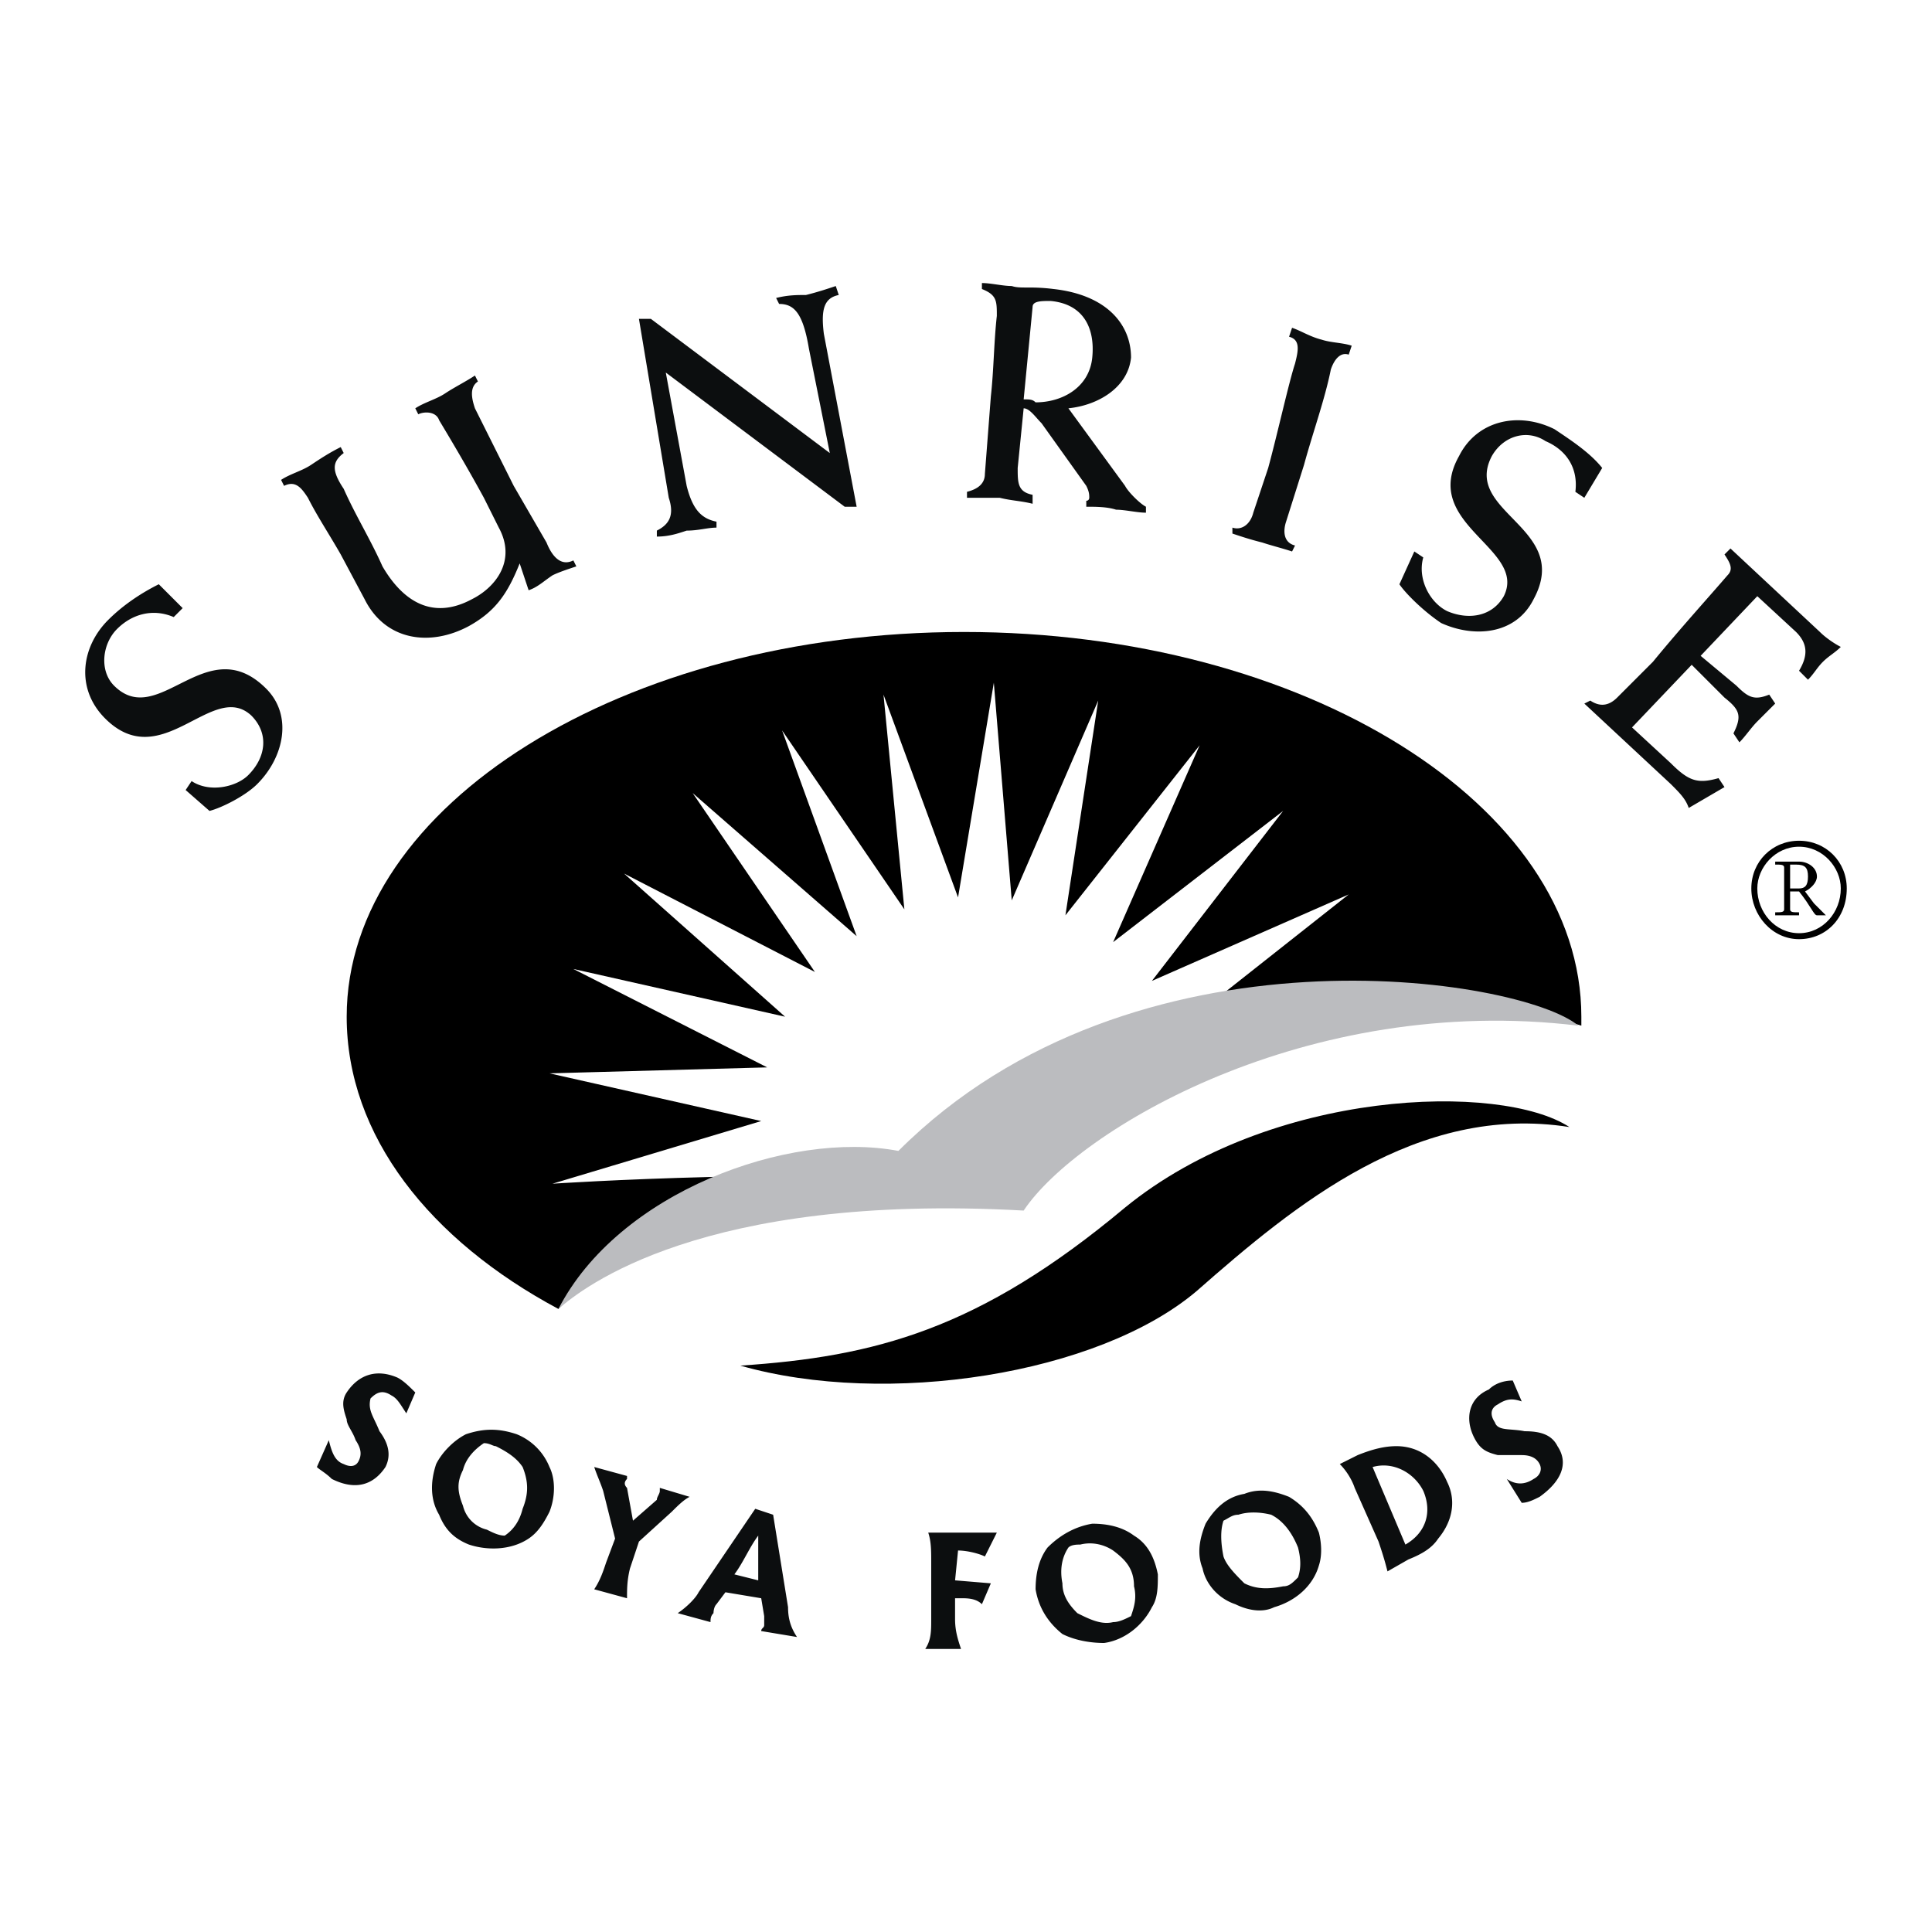
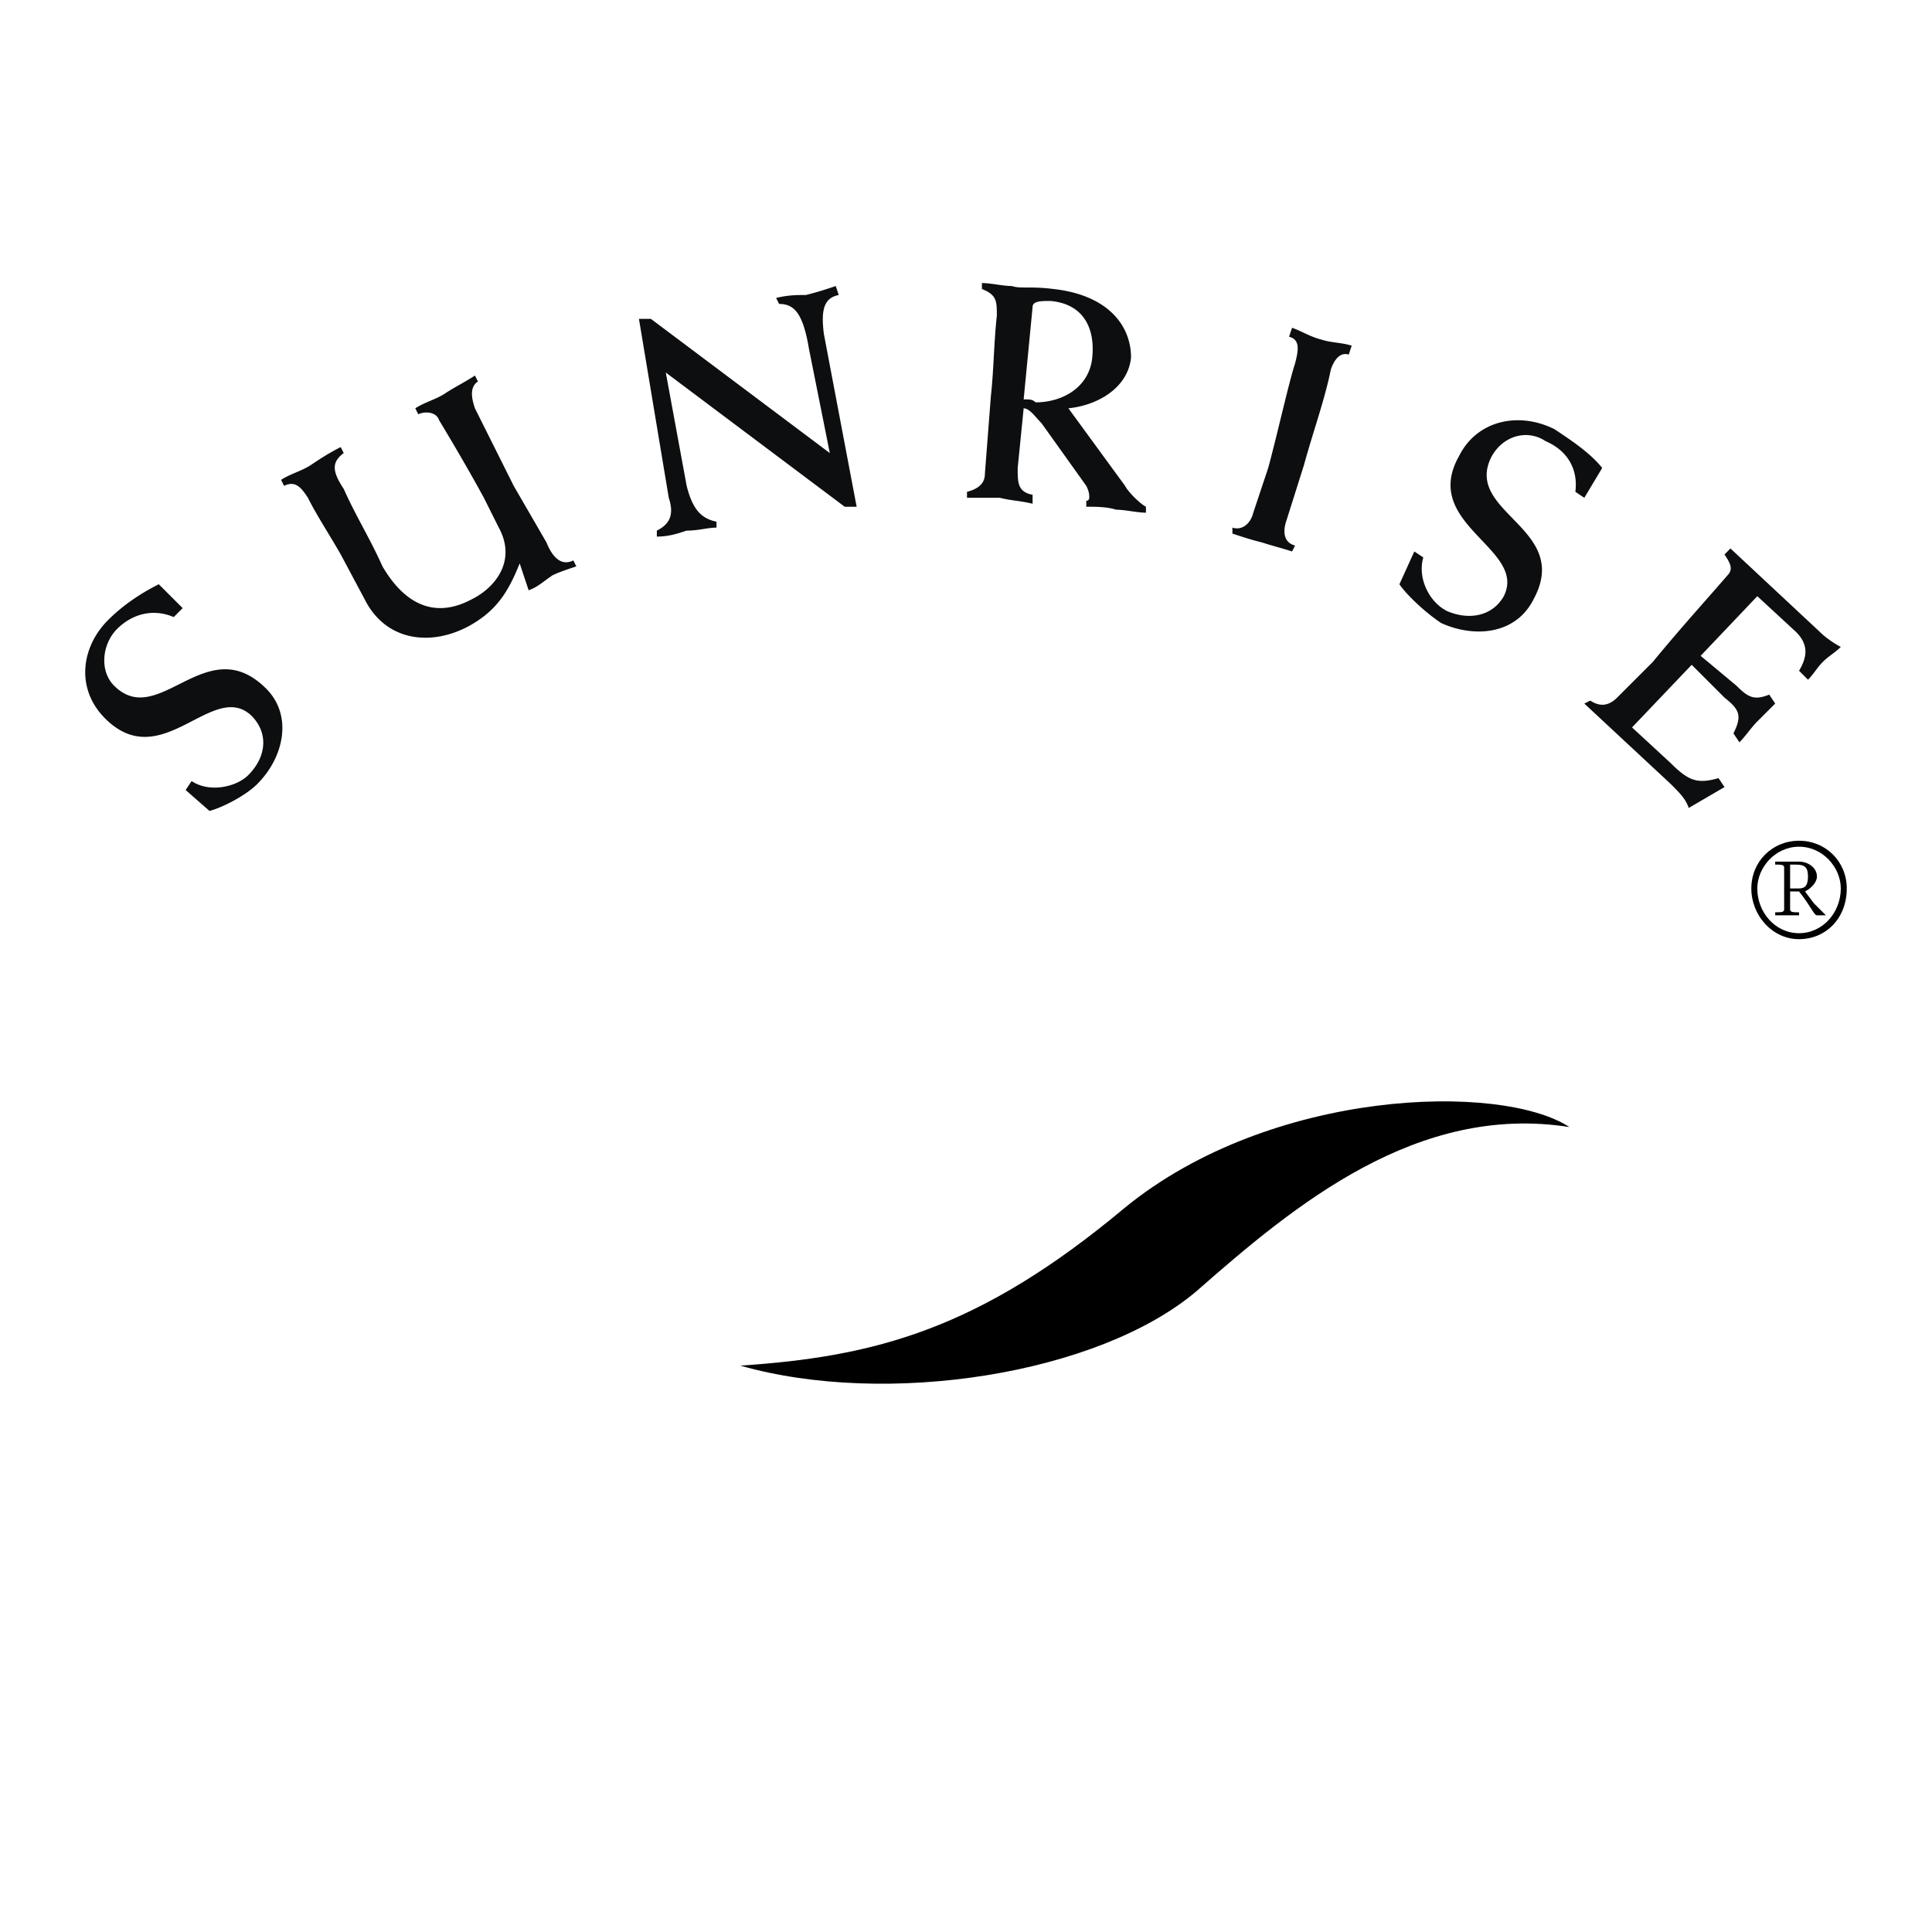
<svg xmlns="http://www.w3.org/2000/svg" width="2500" height="2500" viewBox="0 0 192.756 192.756">
  <g fill-rule="evenodd" clip-rule="evenodd">
-     <path fill="#fff" d="M0 0h192.756v192.756H0V0z" />
    <path d="M18.224 60.673l-.893.893c-2.083-.893-4.166-.297-5.653 1.19-1.487 1.488-1.785 4.165-.298 5.653 4.463 4.463 9.224-5.653 15.175.297 2.678 2.678 1.785 6.844-.893 9.521-1.19 1.19-3.57 2.381-4.761 2.678l-2.38-2.083.595-.893c1.785 1.19 4.463.595 5.653-.595 1.785-1.785 2.083-4.166.298-5.951-3.868-3.571-8.927 5.951-14.58.297-2.975-2.976-2.38-7.141.298-9.818 1.487-1.488 3.273-2.678 5.058-3.571l2.381 2.382zM28.043 47.879c.893-.595 2.083-.893 2.976-1.488.893-.595 1.785-1.19 2.975-1.785l.298.595c-1.19.893-1.19 1.785 0 3.571 1.19 2.678 2.678 5.058 3.868 7.736 2.083 3.57 5.058 5.356 8.926 3.273 2.38-1.19 4.463-3.868 2.678-7.141l-1.487-2.975c-1.785-3.273-3.571-6.249-4.463-7.736-.297-.893-1.488-.893-2.083-.595l-.298-.595c.893-.595 2.083-.893 2.976-1.488s2.083-1.19 2.976-1.785l.297.595c-.893.595-.595 1.786-.297 2.678l3.868 7.736 3.273 5.653c.595 1.487 1.488 2.38 2.678 1.785l.297.595c-.893.297-1.785.595-2.38.893-.893.595-1.488 1.19-2.38 1.488l-.893-2.678c-1.19 2.975-2.38 4.76-5.058 6.248-3.868 2.083-8.332 1.488-10.414-2.678l-2.381-4.463c-1.19-2.083-2.38-3.868-3.273-5.653-.595-.893-1.19-1.786-2.38-1.19l-.299-.596zM65.533 52.938c1.19-.595 1.785-1.488 1.19-3.273l-2.976-17.853h1.19L82.79 45.201l-2.083-10.414c-.595-3.57-1.487-4.463-2.975-4.463l-.298-.595c1.19-.297 2.083-.297 2.976-.297 1.19-.297 2.083-.595 2.975-.893l.298.893c-1.488.297-1.785 1.488-1.488 3.868l3.273 17.258h-1.19l-17.852-13.39 2.083 11.307c.595 2.38 1.488 3.273 2.976 3.571v.595c-.893 0-1.785.298-2.976.298-.893.297-1.785.595-2.975.595v-.596h-.001zM103.023 30.622c0-.595.893-.595 1.785-.595 3.273.297 4.463 2.678 4.166 5.653-.299 2.976-2.977 4.463-5.654 4.463-.297-.297-.594-.297-1.189-.297l.892-9.224zm-6.546 19.043h3.273c1.191.297 2.084.297 3.273.595v-.893c-1.488-.297-1.488-1.19-1.488-2.678l.596-5.951c.596 0 1.189.893 1.785 1.488l4.463 6.248c.297.595.297.893.297 1.19 0 0 0 .297-.297.297v.595c.893 0 2.082 0 2.975.297.893 0 2.084.297 2.977.297v-.595c-.596-.298-1.785-1.488-2.084-2.083l-5.652-7.736c2.975-.297 5.951-2.083 6.248-5.059 0-3.273-2.381-6.248-7.736-6.843-2.379-.297-3.271 0-4.164-.297-.895 0-2.084-.297-2.977-.297v.595c1.488.595 1.488 1.19 1.488 2.678-.299 2.678-.299 5.356-.596 8.034l-.596 7.736c0 .893-.594 1.488-1.785 1.785v.597zM134.562 35.382c-.893-.297-1.488.595-1.785 1.488-.596 2.976-1.785 6.249-2.678 9.521l-1.785 5.654c-.297.893-.297 2.083.893 2.38l-.297.595c-.893-.298-2.084-.595-2.977-.893-1.189-.297-2.082-.595-2.975-.893v-.594c.893.298 1.785-.297 2.082-1.488l1.488-4.463c.893-3.273 2.082-8.629 2.678-10.414.297-1.19.596-2.38-.596-2.678l.299-.893c.893.298 1.785.893 2.975 1.19.893.297 2.082.297 2.975.595l-.297.893zM158.068 49.665l-.893-.595c.297-2.38-.893-4.166-2.975-5.058-1.785-1.19-4.166-.595-5.357 1.487-2.975 5.653 8.035 7.141 4.166 14.282-1.785 3.57-5.951 3.868-9.223 2.38-1.785-1.19-3.57-2.976-4.166-3.868l1.488-3.273.893.595c-.596 2.083.594 4.463 2.379 5.356 2.084.893 4.463.595 5.654-1.488 2.381-4.761-8.332-7.141-4.463-13.984 1.785-3.57 5.949-4.463 9.521-2.678 1.785 1.19 3.57 2.38 4.76 3.868l-1.784 2.976zM158.664 69.897c.893.595 1.785.595 2.678-.297l3.57-3.571c2.678-3.272 5.652-6.546 7.438-8.628.596-.595.299-1.19-.297-2.083l.596-.596 8.926 8.332c.594.595 1.488 1.19 2.082 1.488-.594.595-1.189.893-1.785 1.487-.596.596-.893 1.19-1.488 1.785l-.893-.893c.893-1.487.893-2.677-.297-3.868l-3.867-3.571-5.654 5.951 3.57 2.976c1.191 1.19 1.785 1.487 3.273.893l.596.893a1502 1502 0 0 0-1.785 1.785c-.596.595-1.191 1.488-1.785 2.083l-.596-.893c.893-1.785.596-2.38-.893-3.57l-3.273-3.273-5.951 6.248 3.869 3.571c1.785 1.785 2.678 2.083 4.76 1.488l.596.893-3.57 2.083c-.297-.893-.893-1.488-1.785-2.381l-8.629-8.033.594-.299z" fill="#0c0e0f" />
-     <path d="M157.771 102.33v-.893c0-21.126-27.672-38.384-61.591-38.384-33.92 0-61.591 17.257-61.591 38.384 0 11.9 8.331 22.314 21.125 29.158 14.579-16.066 40.763-13.389 40.763-13.389 17.257-12.794 43.144-20.53 61.294-14.876z" />
-     <path d="M117.604 102.627l16.959-13.39-19.637 8.628 13.092-16.959-16.961 13.092 8.629-19.637-13.389 16.959 3.271-21.423-8.627 19.936-1.787-21.721-3.57 21.423-7.438-20.232 2.083 21.423L78.03 72.873l7.438 20.53-16.364-14.282 12.199 17.852-19.043-9.819 16.067 14.283-21.125-4.762 19.34 9.818-21.72.596 21.125 4.76-20.828 6.25s26.779-1.785 45.227 0c9.521-5.951 17.258-15.472 17.258-15.472z" fill="#fff" />
-     <path d="M55.714 130.596c2.38-2.084 14.282-11.604 46.417-9.818 5.355-8.035 28.266-21.721 55.342-18.447-5.652-4.762-44.332-11.01-67.839 12.496-11.009-2.085-27.969 4.165-33.92 15.769z" fill="#bbbcbf" />
    <path d="M73.864 136.248c14.58 4.166 35.704.893 45.524-7.438 9.818-8.629 22.018-18.746 37.191-16.365-6.844-4.463-29.754-3.867-44.334 8.033-14.577 12.2-24.992 14.877-38.381 15.77z" />
-     <path d="M32.804 143.688c.297 1.189.595 2.082 1.488 2.381.595.297 1.19.297 1.487-.299.298-.594.298-1.189-.297-2.082-.297-.893-.893-1.488-.893-2.084-.297-.893-.595-1.785 0-2.678 1.19-1.785 2.975-2.379 5.058-1.486.595.297 1.19.893 1.785 1.486l-.893 2.084c-.595-.893-.893-1.488-1.487-1.785-.893-.596-1.488-.299-2.083.297-.298 1.189.298 1.785.893 3.273.893 1.189 1.19 2.381.595 3.57-1.189 1.785-2.975 2.381-5.355 1.189-.595-.594-1.19-.893-1.487-1.189l1.189-2.677zM50.358 153.209c-.595 0-1.19-.299-1.785-.596a3.228 3.228 0 0 1-2.381-2.381c-.595-1.486-.595-2.379 0-3.57.298-1.189 1.19-2.082 2.083-2.678.595 0 .893.299 1.19.299 1.19.594 2.083 1.189 2.678 2.082.595 1.488.595 2.678 0 4.166-.297 1.19-.892 2.082-1.785 2.678zm-3.57.893c1.786.594 4.166.594 5.951-.596.893-.596 1.488-1.488 2.083-2.678.595-1.488.595-3.273 0-4.463a5.895 5.895 0 0 0-3.273-3.273c-1.785-.596-3.272-.596-5.058 0-1.19.596-2.38 1.785-2.976 2.977-.595 1.785-.595 3.57.297 5.057.596 1.487 1.488 2.38 2.976 2.976zM62.558 159.457l-3.273-.893c.595-.893.893-1.785 1.19-2.678l.893-2.381-1.19-4.76c-.298-.893-.595-1.488-.893-2.381l3.273.893v.297c-.297.299-.297.596 0 .893l.595 3.273 2.38-2.082c0-.299.297-.596.297-.893v-.299l2.976.893c-.595.299-1.19.893-1.785 1.488l-3.273 2.975-.893 2.678c-.297 1.192-.297 2.084-.297 2.977zM73.269 157.076c.893-1.189 1.488-2.678 2.38-3.867v4.463l-2.38-.596zm-.893 1.785l3.57.596.298 1.785v.893c0 .297-.298.297-.298.596l3.571.594c-.595-.893-.893-1.785-.893-2.975l-1.488-9.225-1.785-.594-5.653 8.33c-.297.596-1.19 1.488-2.083 2.084l3.273.893c0-.299 0-.596.297-.893 0 0 0-.596.298-.893l.893-1.191zM98.262 155.291c-.594-.297-1.785-.596-2.677-.596l-.297 2.977 3.57.297-.893 2.084c-.596-.596-1.488-.596-2.083-.596h-.595v2.082c0 1.191.297 2.084.595 2.977h-3.57c.595-.893.595-1.785.595-2.977v-5.652c0-1.191 0-2.084-.297-2.977h6.844l-1.192 2.381zM112.842 161.242c-.596.297-1.189.596-1.785.596-1.189.297-2.381-.299-3.57-.893-.893-.893-1.488-1.785-1.488-2.977-.297-1.488 0-2.678.596-3.57.297-.297.893-.297 1.189-.297 1.191-.299 2.381 0 3.273.594 1.189.893 2.084 1.785 2.084 3.572.297 1.19 0 2.083-.299 2.975zm-2.678 2.678c2.082-.297 3.869-1.785 4.762-3.57.594-.893.594-2.082.594-3.273-.297-1.488-.893-2.975-2.379-3.867-1.191-.893-2.68-1.191-4.166-1.191-1.785.299-3.273 1.191-4.463 2.381-.893 1.189-1.191 2.678-1.191 4.166.299 1.785 1.191 3.273 2.678 4.463 1.19.594 2.677.891 4.165.891zM129.504 157.375c-.594.594-.893.893-1.486.893-1.488.297-2.68.297-3.869-.299-.893-.893-1.785-1.785-2.082-2.678-.299-1.488-.299-2.678 0-3.57.594-.297.893-.596 1.486-.596.893-.297 2.084-.297 3.273 0 1.191.596 2.084 1.785 2.678 3.273.299 1.19.299 2.082 0 2.977zm-2.379 2.975c2.082-.596 3.867-2.082 4.463-4.166.297-.893.297-2.082 0-3.273-.596-1.486-1.488-2.678-2.977-3.57-1.486-.594-2.975-.893-4.463-.297-1.785.297-2.975 1.488-3.867 2.975-.596 1.488-.893 2.977-.299 4.463.299 1.488 1.488 2.977 3.273 3.572 1.19.592 2.679.891 3.87.296zM140.217 154.102l-3.273-7.736c2.082-.596 4.166.596 5.059 2.381.892 2.081.296 4.163-1.786 5.355zm-1.787 2.677l2.084-1.191c1.488-.594 2.381-1.189 2.975-2.082 1.488-1.785 1.785-3.867.893-5.652-.893-2.084-2.678-3.57-5.057-3.57-1.191 0-2.381.297-3.869.893l-1.785.893c.596.594 1.189 1.486 1.488 2.379l2.379 5.355c.298.891.595 1.784.892 2.975zM150.332 147.555c.893.596 1.785.596 2.678 0 .596-.297.893-.893.596-1.486-.297-.596-.893-.893-1.785-.893h-2.381c-1.189-.299-1.785-.596-2.381-1.785-.893-1.787-.594-3.869 1.488-4.762.596-.596 1.488-.893 2.381-.893l.893 2.082c-.893-.297-1.488-.297-2.381.299-.596.297-.893.893-.297 1.785.297.893 1.486.594 2.975.893 1.488 0 2.678.297 3.273 1.488 1.189 1.785.297 3.57-1.785 5.057-.596.299-1.189.596-1.785.596l-1.489-2.381z" fill="#0c0e0f" />
    <path d="M175.326 88.642c0-2.083 1.785-4.166 4.164-4.166 2.381 0 4.166 2.083 4.166 4.166 0 2.38-1.785 4.463-4.166 4.463-2.379 0-4.164-2.083-4.164-4.463zm-.596 0c0 2.678 2.082 5.059 4.76 5.059s4.762-2.083 4.762-5.059c0-2.678-2.084-4.761-4.762-4.761s-4.76 2.083-4.76 4.761zm3.87.298h.891c1.191 1.487 1.488 2.38 1.785 2.38h.893l-1.189-1.19-.893-1.19c.596-.298 1.189-.893 1.189-1.488 0-.893-.893-1.488-1.785-1.488h-2.379v.297c.596 0 .893 0 .893.298v4.166c0 .297-.297.297-.893.297v.297h2.379v-.297c-.594 0-.891 0-.891-.297V88.94zm0-2.678h.594c.893 0 1.189.298 1.189 1.19s-.297 1.19-.893 1.19h-.89v-2.38z" />
  </g>
</svg>